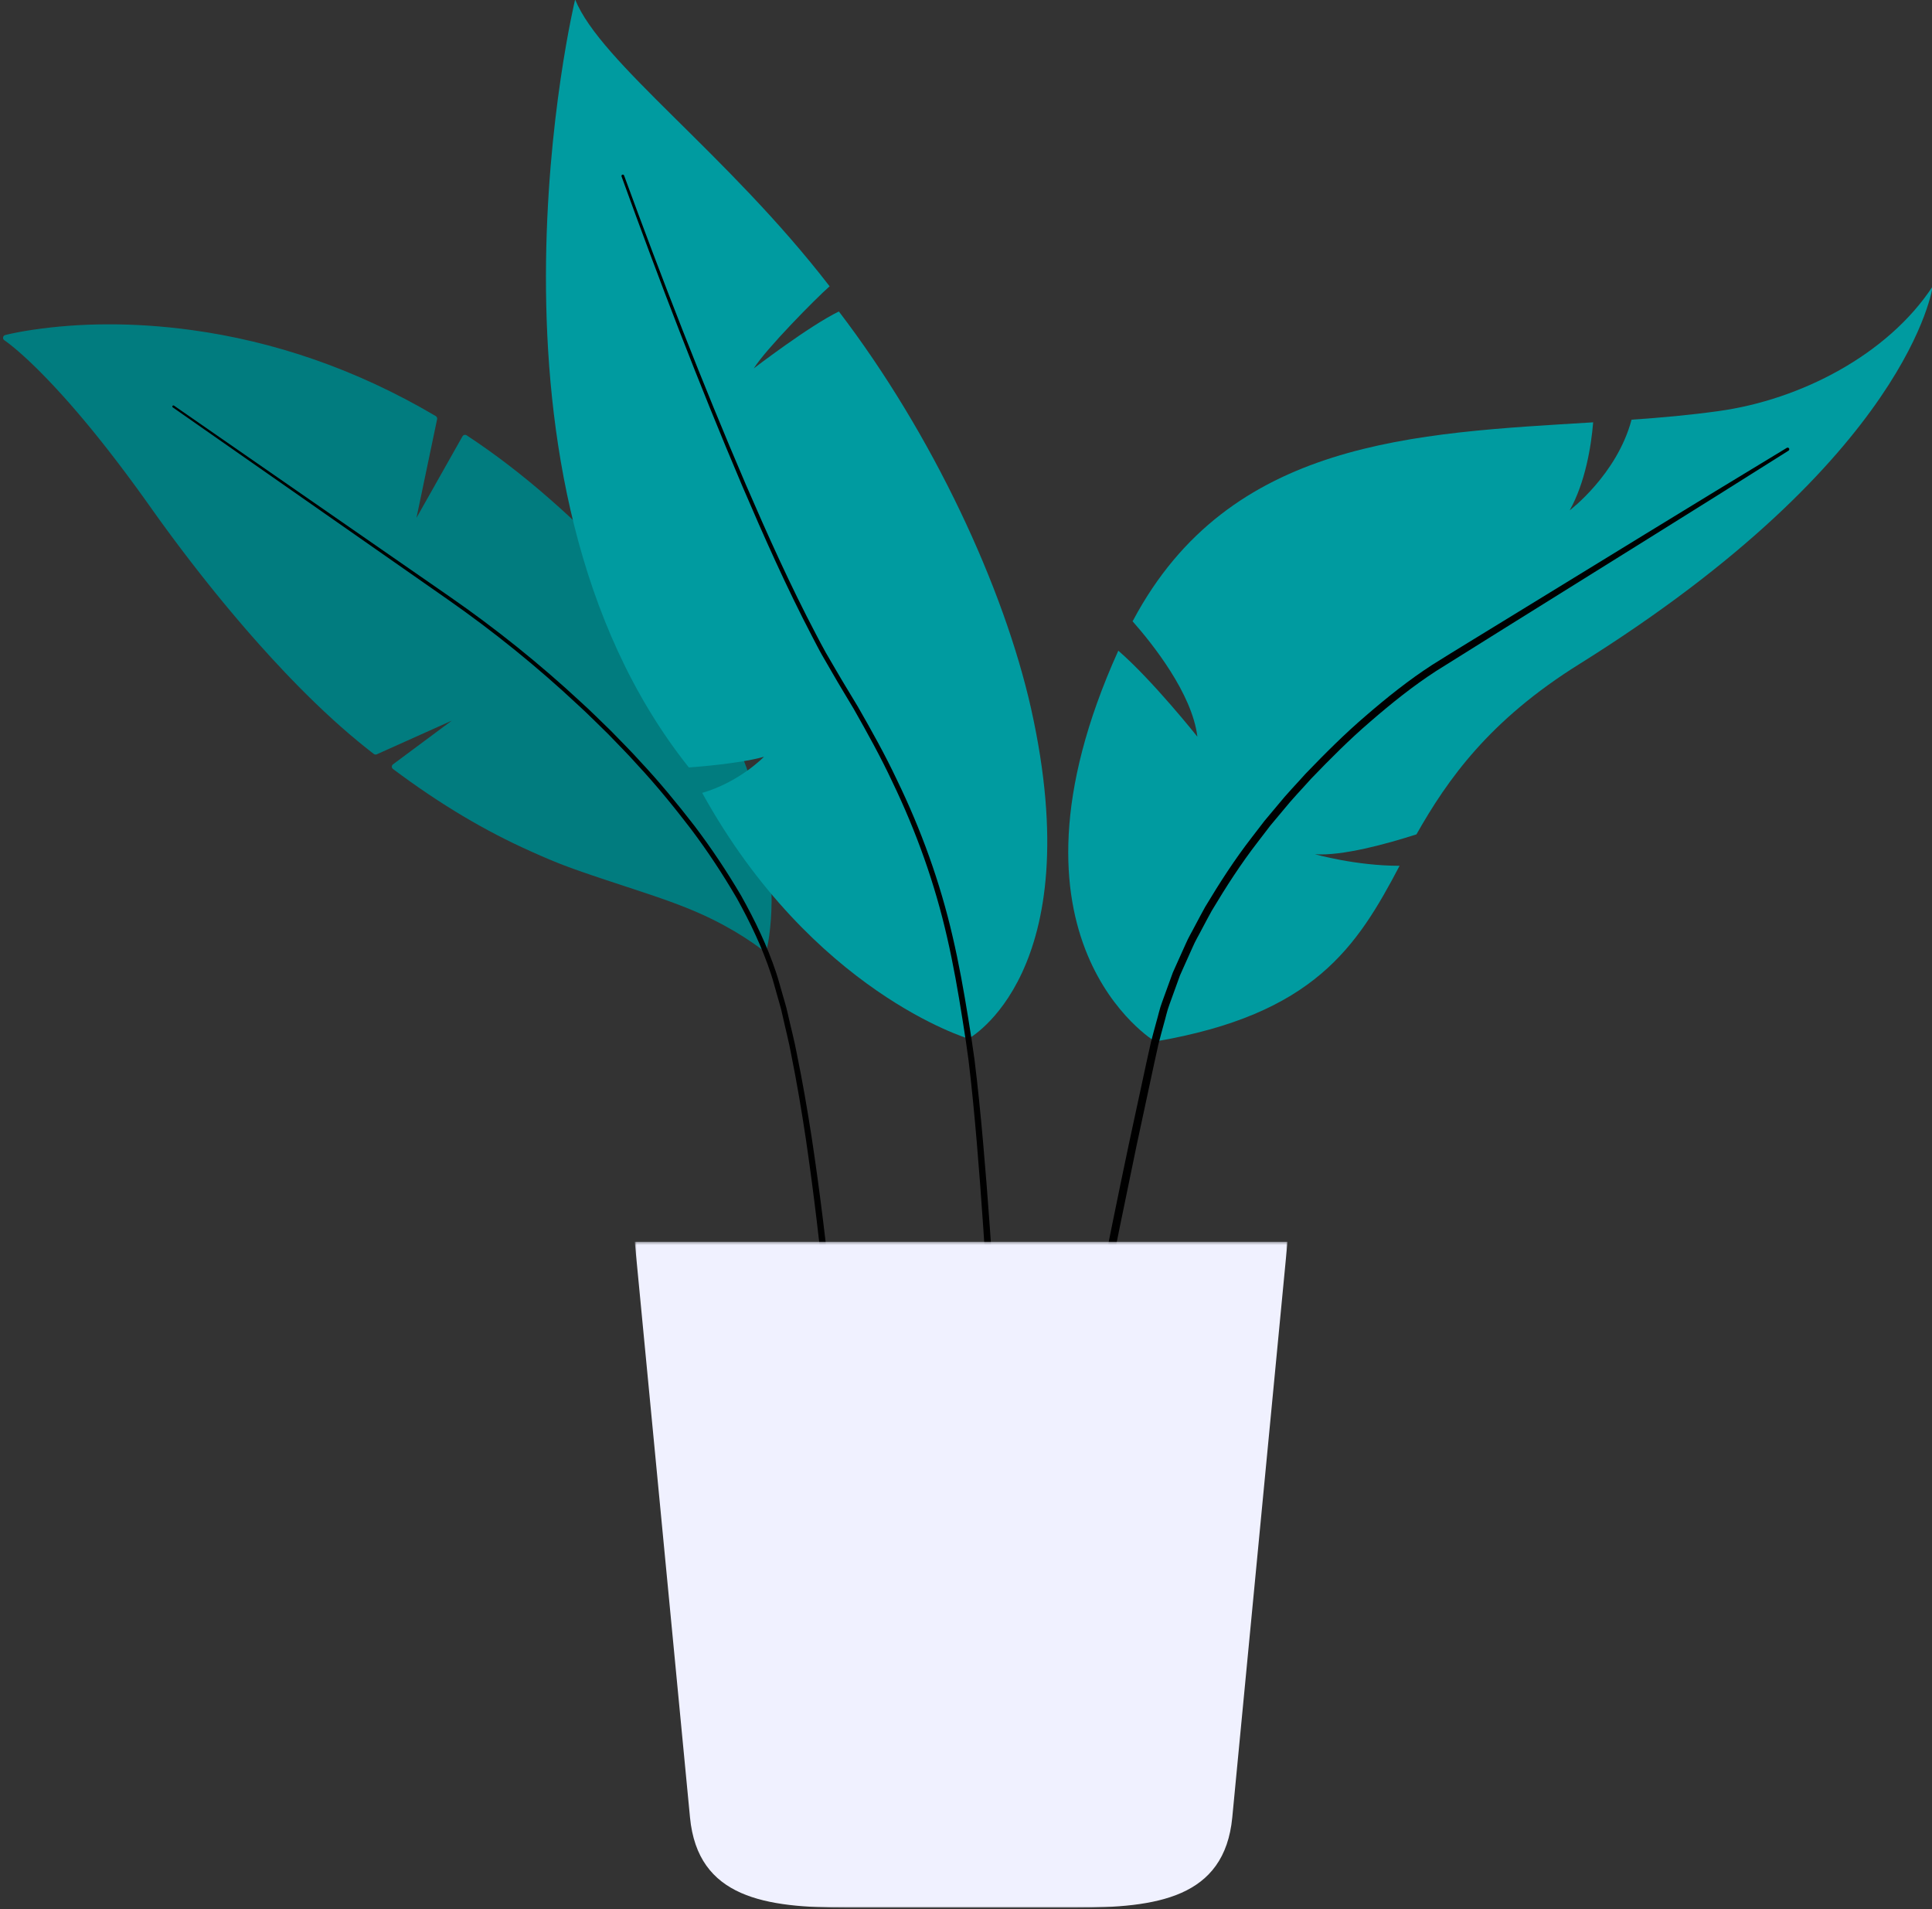
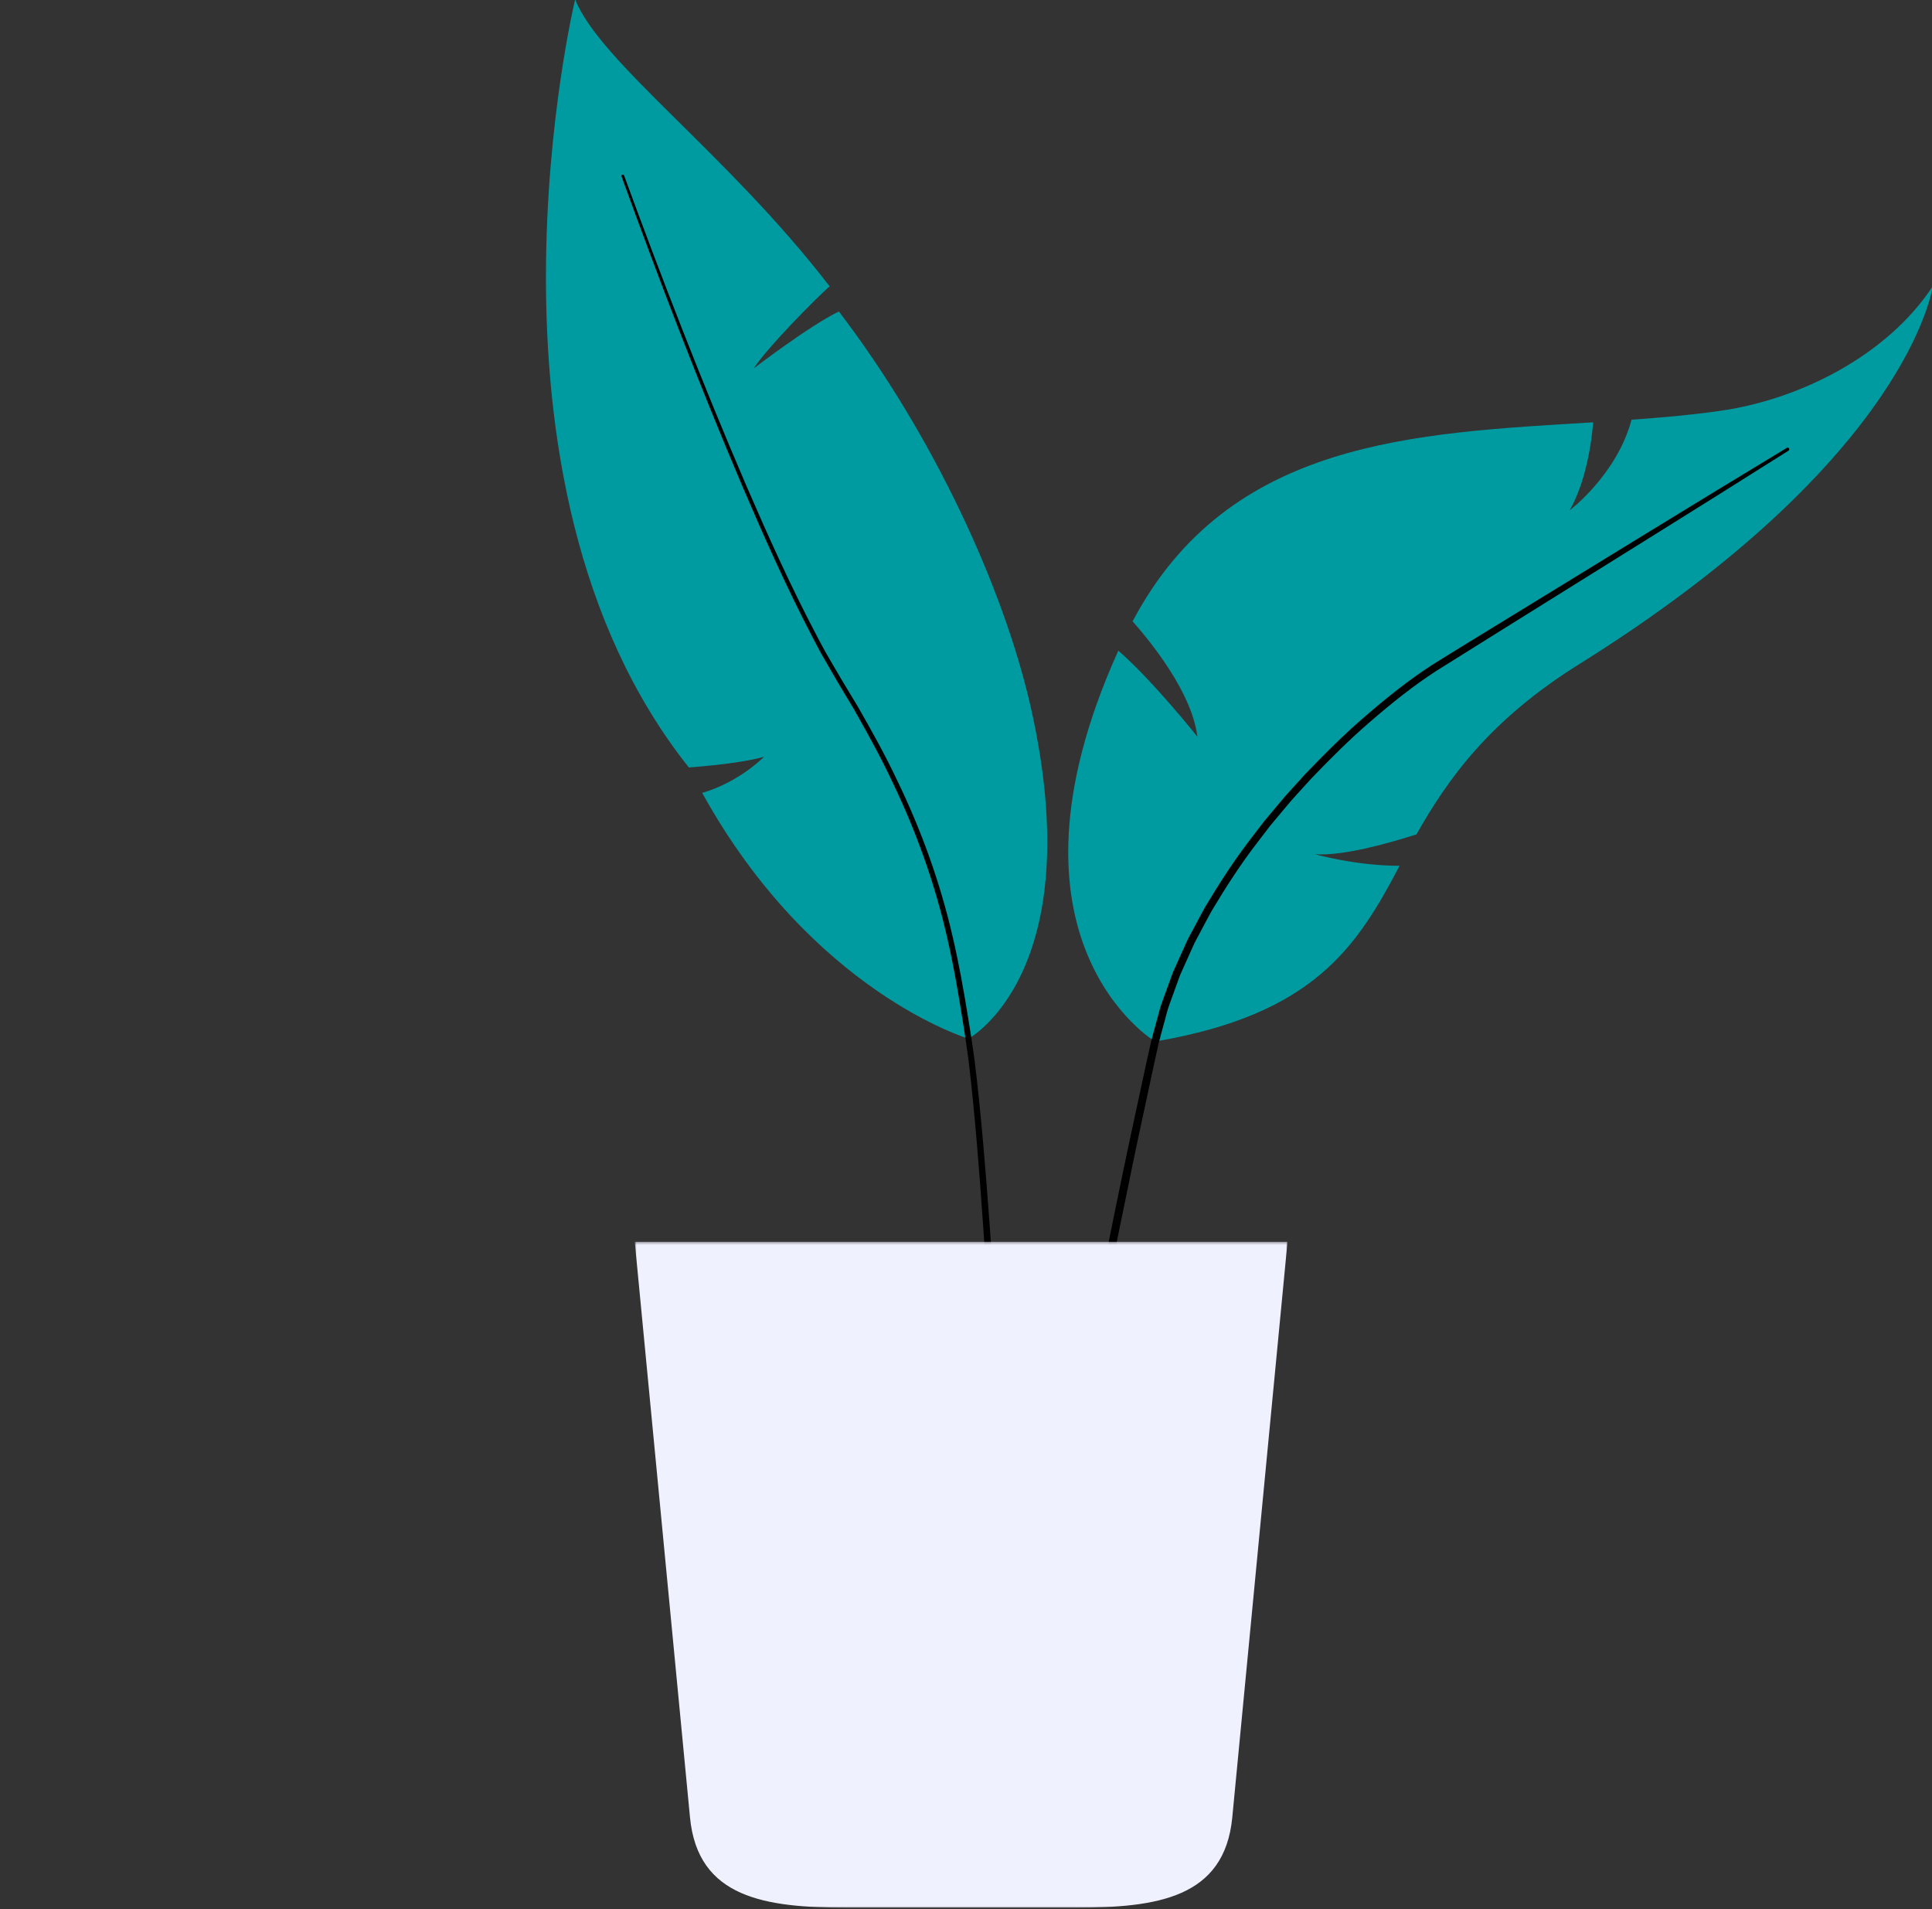
<svg xmlns="http://www.w3.org/2000/svg" xmlns:xlink="http://www.w3.org/1999/xlink" viewBox="92.95 144.186 663.325 655.391" overflow="visible" width="663.325px" height="655.391px">
  <rect x="92.95" y="144.186" width="663.325" height="655.391" fill="#333333" stroke="none" />
  <defs>
    <polygon id="medium-plantsplant-4-path-1" points="0.885 0.404 225.003 0.404 225.003 229 0.885 229" />
  </defs>
  <g id="Medium Plants/Plant 4" stroke="none" stroke-width="1" fill="none" fill-rule="evenodd">
    <g id="Group-16" transform="translate(94, 144)">
      <path d="M662.512,98.475 C662.512,98.475 654.898,157.099 541.284,228.111 C510.266,247.427 495.952,267.763 485.27,286.623 C475.046,289.917 459.708,294.121 450.39,293.439 C450.39,293.439 464.366,297.417 479.476,297.417 C464.82,325.253 450.172,348.431 395.524,357.747 C395.524,357.747 337.882,323.167 382.904,223.567 C394.72,233.791 410.058,253.105 410.058,253.105 C408.24,238.223 394.606,221.181 387.79,213.453 C387.902,213.341 387.902,213.227 388.016,213.113 C421.08,151.081 484.704,148.921 545.942,145.173 C545.26,153.465 543.216,165.851 537.876,175.393 C537.876,175.393 554.122,163.123 559.122,144.263 C569.232,143.581 579.232,142.673 589.002,141.309 C617.178,137.445 647.174,121.881 662.512,98.475" id="Fill-1" fill="#009BA0" />
-       <path d="M10.391,113.374 C25.961,111.077 44.366,110.708 64.723,113.49 C92.781,117.325 121.022,126.762 148.555,143.024 C148.887,143.22 149.074,143.587 149.044,143.964 L149.026,144.09 L141.939,177.971 L157.744,149.968 C158.008,149.499 158.589,149.33 159.058,149.563 L159.164,149.624 C168.811,155.972 178.331,163.262 187.818,171.593 C223.399,202.762 245.341,234.773 256.182,266.377 C263.612,288.035 265.047,306.791 263.049,321.395 C262.965,322.005 262.879,322.577 262.79,323.109 L262.657,323.878 L262.522,324.587 L262.387,325.234 L262.271,325.734 L262.232,325.848 L262.193,325.931 L262.135,326.028 L262.068,326.116 L261.991,326.196 L261.938,326.243 L261.84,326.314 L261.735,326.371 L261.723,326.375 C261.685,326.394 261.651,326.407 261.616,326.418 L261.51,326.446 L261.399,326.463 L261.287,326.467 L261.157,326.456 L261.04,326.431 L260.926,326.392 L260.843,326.353 L260.746,326.296 L260.71,326.27 C256.526,323.159 252.281,320.451 247.848,318.036 L246.822,317.483 L245.861,316.978 C245.702,316.895 245.542,316.812 245.382,316.73 L244.424,316.242 L243.464,315.763 C243.303,315.684 243.143,315.606 242.982,315.528 L242.016,315.063 L241.043,314.605 L240.06,314.154 C239.896,314.079 239.731,314.005 239.565,313.931 L238.565,313.488 C238.397,313.414 238.228,313.341 238.059,313.268 L237.036,312.83 L235.995,312.396 L234.933,311.962 C234.755,311.89 234.575,311.818 234.394,311.746 L233.299,311.313 C233.114,311.241 232.928,311.169 232.741,311.096 L231.606,310.662 L230.441,310.225 L229.245,309.784 L228.016,309.339 L226.104,308.662 L224.781,308.201 L223.417,307.733 L221.289,307.013 L219.812,306.521 L206.811,302.227 L202.41,300.749 L199.322,299.692 L196.319,298.634 L194.165,297.849 L192.409,297.187 L190.968,296.627 L189.089,295.871 L188.094,295.46 L187.031,295.013 L185.945,294.548 L184.826,294.063 L183.663,293.552 L181.812,292.731 L181.161,292.441 C165.668,285.514 150.417,276.555 133.882,264.188 C133.382,263.814 133.35,263.089 133.784,262.67 L133.884,262.585 L154.071,247.581 L128.318,259.14 C128.026,259.271 127.691,259.253 127.416,259.098 L127.303,259.023 L126.201,258.173 L124.74,257.019 L123.436,255.968 L121.948,254.756 C114.318,248.489 106.441,241.063 98.56,232.878 L96.808,231.047 C93.89,227.975 90.973,224.803 88.07,221.551 L86.331,219.59 C86.041,219.262 85.752,218.933 85.462,218.603 L83.729,216.616 C83.44,216.283 83.152,215.95 82.864,215.616 L81.138,213.604 L79.418,211.576 L77.704,209.535 C77.419,209.193 77.134,208.851 76.85,208.509 L75.146,206.448 C74.863,206.103 74.58,205.758 74.298,205.412 L72.607,203.334 C72.325,202.987 72.045,202.639 71.764,202.291 L70.086,200.197 L68.418,198.094 C68.141,197.743 67.864,197.392 67.588,197.04 L65.935,194.926 C65.386,194.22 64.839,193.513 64.294,192.805 L62.664,190.679 L61.046,188.549 C60.777,188.193 60.509,187.838 60.242,187.482 L58.644,185.347 C58.379,184.99 58.114,184.634 57.85,184.278 L56.273,182.14 C55.749,181.427 55.228,180.714 54.71,180.001 L53.162,177.862 L51.631,175.725 L50.116,173.59 L48.757,171.686 L47.409,169.813 C47.186,169.503 46.962,169.195 46.739,168.888 L45.408,167.061 L44.088,165.264 L42.778,163.497 L41.48,161.761 L40.192,160.055 L38.916,158.378 L37.65,156.732 L36.396,155.115 L35.152,153.527 L33.92,151.969 L32.699,150.44 C32.496,150.188 32.294,149.937 32.092,149.687 L30.888,148.201 L29.695,146.745 C29.497,146.504 29.299,146.265 29.102,146.027 L27.926,144.613 L26.76,143.228 C26.567,143 26.374,142.772 26.182,142.546 L25.034,141.204 L23.896,139.889 L22.77,138.602 L21.656,137.344 L20.552,136.112 L19.46,134.909 L18.38,133.733 L17.31,132.584 C17.133,132.395 16.956,132.207 16.78,132.02 L15.728,130.911 L14.687,129.83 L13.658,128.776 C13.487,128.602 13.317,128.43 13.147,128.258 L12.112,127.221 C11.771,126.882 11.435,126.55 11.103,126.226 L10.121,125.273 C9.798,124.963 9.48,124.659 9.166,124.363 L8.239,123.494 L7.339,122.666 C7.191,122.532 7.044,122.399 6.899,122.268 L6.04,121.501 L5.208,120.774 L4.403,120.086 C4.271,119.975 4.141,119.866 4.011,119.757 L3.283,119.157 L2.635,118.636 C2.531,118.554 2.429,118.473 2.329,118.395 L1.755,117.952 C1.663,117.882 1.574,117.815 1.486,117.75 L0.961,117.364 L0.574,117.093 L0.458,117.015 C-0.271,116.544 -0.095,115.432 0.743,115.209 L1.395,115.047 L2.257,114.848 L2.911,114.705 L3.261,114.63 C3.771,114.523 4.303,114.416 4.855,114.31 L5.989,114.097 L7.178,113.886 L8.422,113.679 L9.721,113.475 C9.942,113.441 10.166,113.408 10.391,113.374 Z" id="Fill-3" fill="#017C7F" fill-rule="nonzero" />
      <path d="M331.478,356.758 C331.478,356.758 277.896,340.878 240.032,272.386 C252.93,268.642 261.252,259.988 261.252,259.988 C252.098,262.568 235.454,263.65 235.454,263.65 C156.688,164.722 196.414,0 196.414,0 C205.152,21.72 248.586,52.79 283.786,98.474 C278.96,102.72 261.99,119.918 257.746,126.658 C257.746,126.658 276.816,112.03 286.968,107.118 C319.258,149.392 343.628,201.97 352.948,243.414 C373.254,334.29 331.478,356.758 331.478,356.758" id="Fill-5" fill="#009BA0" />
      <path d="M213.221,60.438 C226.283,96.12 240.029,131.57 255.003,166.488 C262.539,183.92 270.331,201.262 279.167,218.048 C280.291,220.136 281.347,222.262 282.525,224.314 L286.103,230.45 C288.467,234.544 290.993,238.608 293.429,242.688 C298.161,250.948 302.817,259.266 306.883,267.89 C315.213,285.026 321.729,303.09 326.015,321.68 C328.191,330.966 329.851,340.356 331.375,349.74 C332.161,354.422 332.873,359.132 333.519,363.866 C334.091,368.594 334.659,373.322 335.121,378.058 C337.053,396.988 338.417,415.954 339.741,434.92 C341.031,453.89 342.175,472.864 343.191,491.852 C343.229,492.542 342.699,493.13 342.011,493.168 C341.321,493.204 340.733,492.674 340.695,491.984 L340.695,491.978 C339.745,473.004 338.665,454.032 337.443,435.072 C336.185,416.118 334.887,397.158 333.023,378.268 C332.579,373.544 332.031,368.834 331.477,364.126 C330.853,359.442 330.163,354.754 329.391,350.06 C327.903,340.684 326.283,331.34 324.153,322.112 C319.963,303.64 313.561,285.704 305.337,268.63 C301.325,260.042 296.717,251.744 292.033,243.502 C289.611,239.416 287.133,235.398 284.759,231.256 L281.177,225.064 C279.997,222.994 278.945,220.858 277.825,218.758 C269.013,201.874 261.271,184.486 253.789,167.008 C238.919,132.004 225.293,96.5 212.347,60.75 C212.259,60.51 212.385,60.244 212.625,60.156 C212.867,60.068 213.135,60.196 213.221,60.438" id="Fill-7" fill="#000" />
-       <path d="M58.688,139.442 L153.42,205.072 C169.222,216.03 184.266,228.102 198.364,241.192 C201.942,244.408 205.316,247.842 208.786,251.174 C212.112,254.65 215.568,258.004 218.768,261.602 C225.36,268.618 231.474,276.07 237.368,283.684 C243.194,291.358 248.544,299.392 253.43,307.712 C258.136,316.134 262.356,324.846 265.416,334.054 C266.19,336.342 266.776,338.682 267.466,340.994 C268.094,343.32 268.88,345.614 269.372,347.97 C270.422,352.668 271.68,357.328 272.556,362.06 C274.494,371.488 276.124,380.972 277.6,390.474 C283.362,428.512 286.868,466.814 289.36,505.188 C289.404,505.876 288.882,506.472 288.194,506.518 C287.504,506.56 286.91,506.038 286.864,505.348 L286.864,505.344 L286.864,505.324 C284.526,467.036 281.166,428.734 275.566,390.782 C274.132,381.302 272.542,371.842 270.648,362.45 C269.794,357.734 268.562,353.106 267.536,348.428 C267.056,346.078 266.286,343.816 265.674,341.504 C265,339.214 264.426,336.886 263.672,334.626 C260.702,325.568 256.56,316.924 251.93,308.566 C247.12,300.304 241.842,292.308 236.08,284.658 C230.248,277.068 224.196,269.63 217.658,262.62 C214.49,259.026 211.06,255.672 207.76,252.198 C204.316,248.866 200.968,245.432 197.416,242.214 C183.414,229.112 168.47,217.024 152.746,206.032 L58.272,140.042 C58.106,139.928 58.064,139.7 58.18,139.534 C58.294,139.368 58.522,139.326 58.688,139.442" id="Fill-9" fill="#000" />
      <path d="M613.018,154.895 C580.844,175.235 548.482,195.275 516.192,215.435 L492.01,230.555 C484.11,235.679 476.696,241.627 469.544,247.821 C462.35,253.985 455.652,260.705 449.092,267.533 C445.944,271.073 442.63,274.465 439.662,278.159 L435.106,283.605 L430.786,289.241 C424.986,296.729 419.864,304.697 415.01,312.811 C413.85,314.867 412.776,316.973 411.654,319.053 C410.588,321.159 409.338,323.179 408.42,325.355 L405.52,331.817 L404.076,335.049 L402.872,338.375 L400.464,345.027 C399.624,347.235 399.172,349.559 398.506,351.819 C397.904,354.099 397.248,356.353 396.686,358.655 L395.152,365.619 L389.164,393.517 C381.402,430.763 373.97,468.091 366.942,505.483 C366.816,506.161 366.166,506.611 365.486,506.487 C364.808,506.361 364.358,505.707 364.482,505.027 C371.442,467.595 378.65,430.215 386.522,392.961 L392.542,365.043 L394.088,358.073 C394.654,355.753 395.328,353.437 395.942,351.117 C396.622,348.817 397.092,346.445 397.944,344.203 L400.4,337.437 L401.63,334.055 L403.098,330.773 L406.052,324.217 C406.986,322.007 408.252,319.963 409.336,317.829 C410.476,315.721 411.566,313.587 412.744,311.505 C417.666,303.293 422.86,295.237 428.724,287.677 L433.096,281.991 L437.7,276.495 C440.702,272.771 444.048,269.349 447.226,265.781 C453.852,258.899 460.614,252.127 467.882,245.911 C475.116,239.665 482.586,233.675 490.664,228.445 C498.766,223.347 506.884,218.467 514.994,213.467 C547.456,193.603 579.848,173.621 612.424,153.939 C612.69,153.777 613.036,153.861 613.198,154.127 C613.358,154.389 613.276,154.731 613.018,154.895" id="Fill-11" fill="#000" />
      <g id="Group-15" transform="translate(216, 426.09)">
        <mask id="medium-plantsplant-4-mask-2" fill="#fff">
          <use xlink:href="#medium-plantsplant-4-path-1" />
        </mask>
        <g id="Clip-14" />
        <path d="M73.761,229 L152.127,229 C180.031,229 203.369,225.794 206.035,198.018 L225.003,0.404 L0.885,0.404 L19.851,198.018 C22.517,225.794 45.855,229 73.761,229" id="Fill-13" fill="#F0F1FF" mask="url(#medium-plantsplant-4-mask-2)" />
      </g>
    </g>
  </g>
</svg>